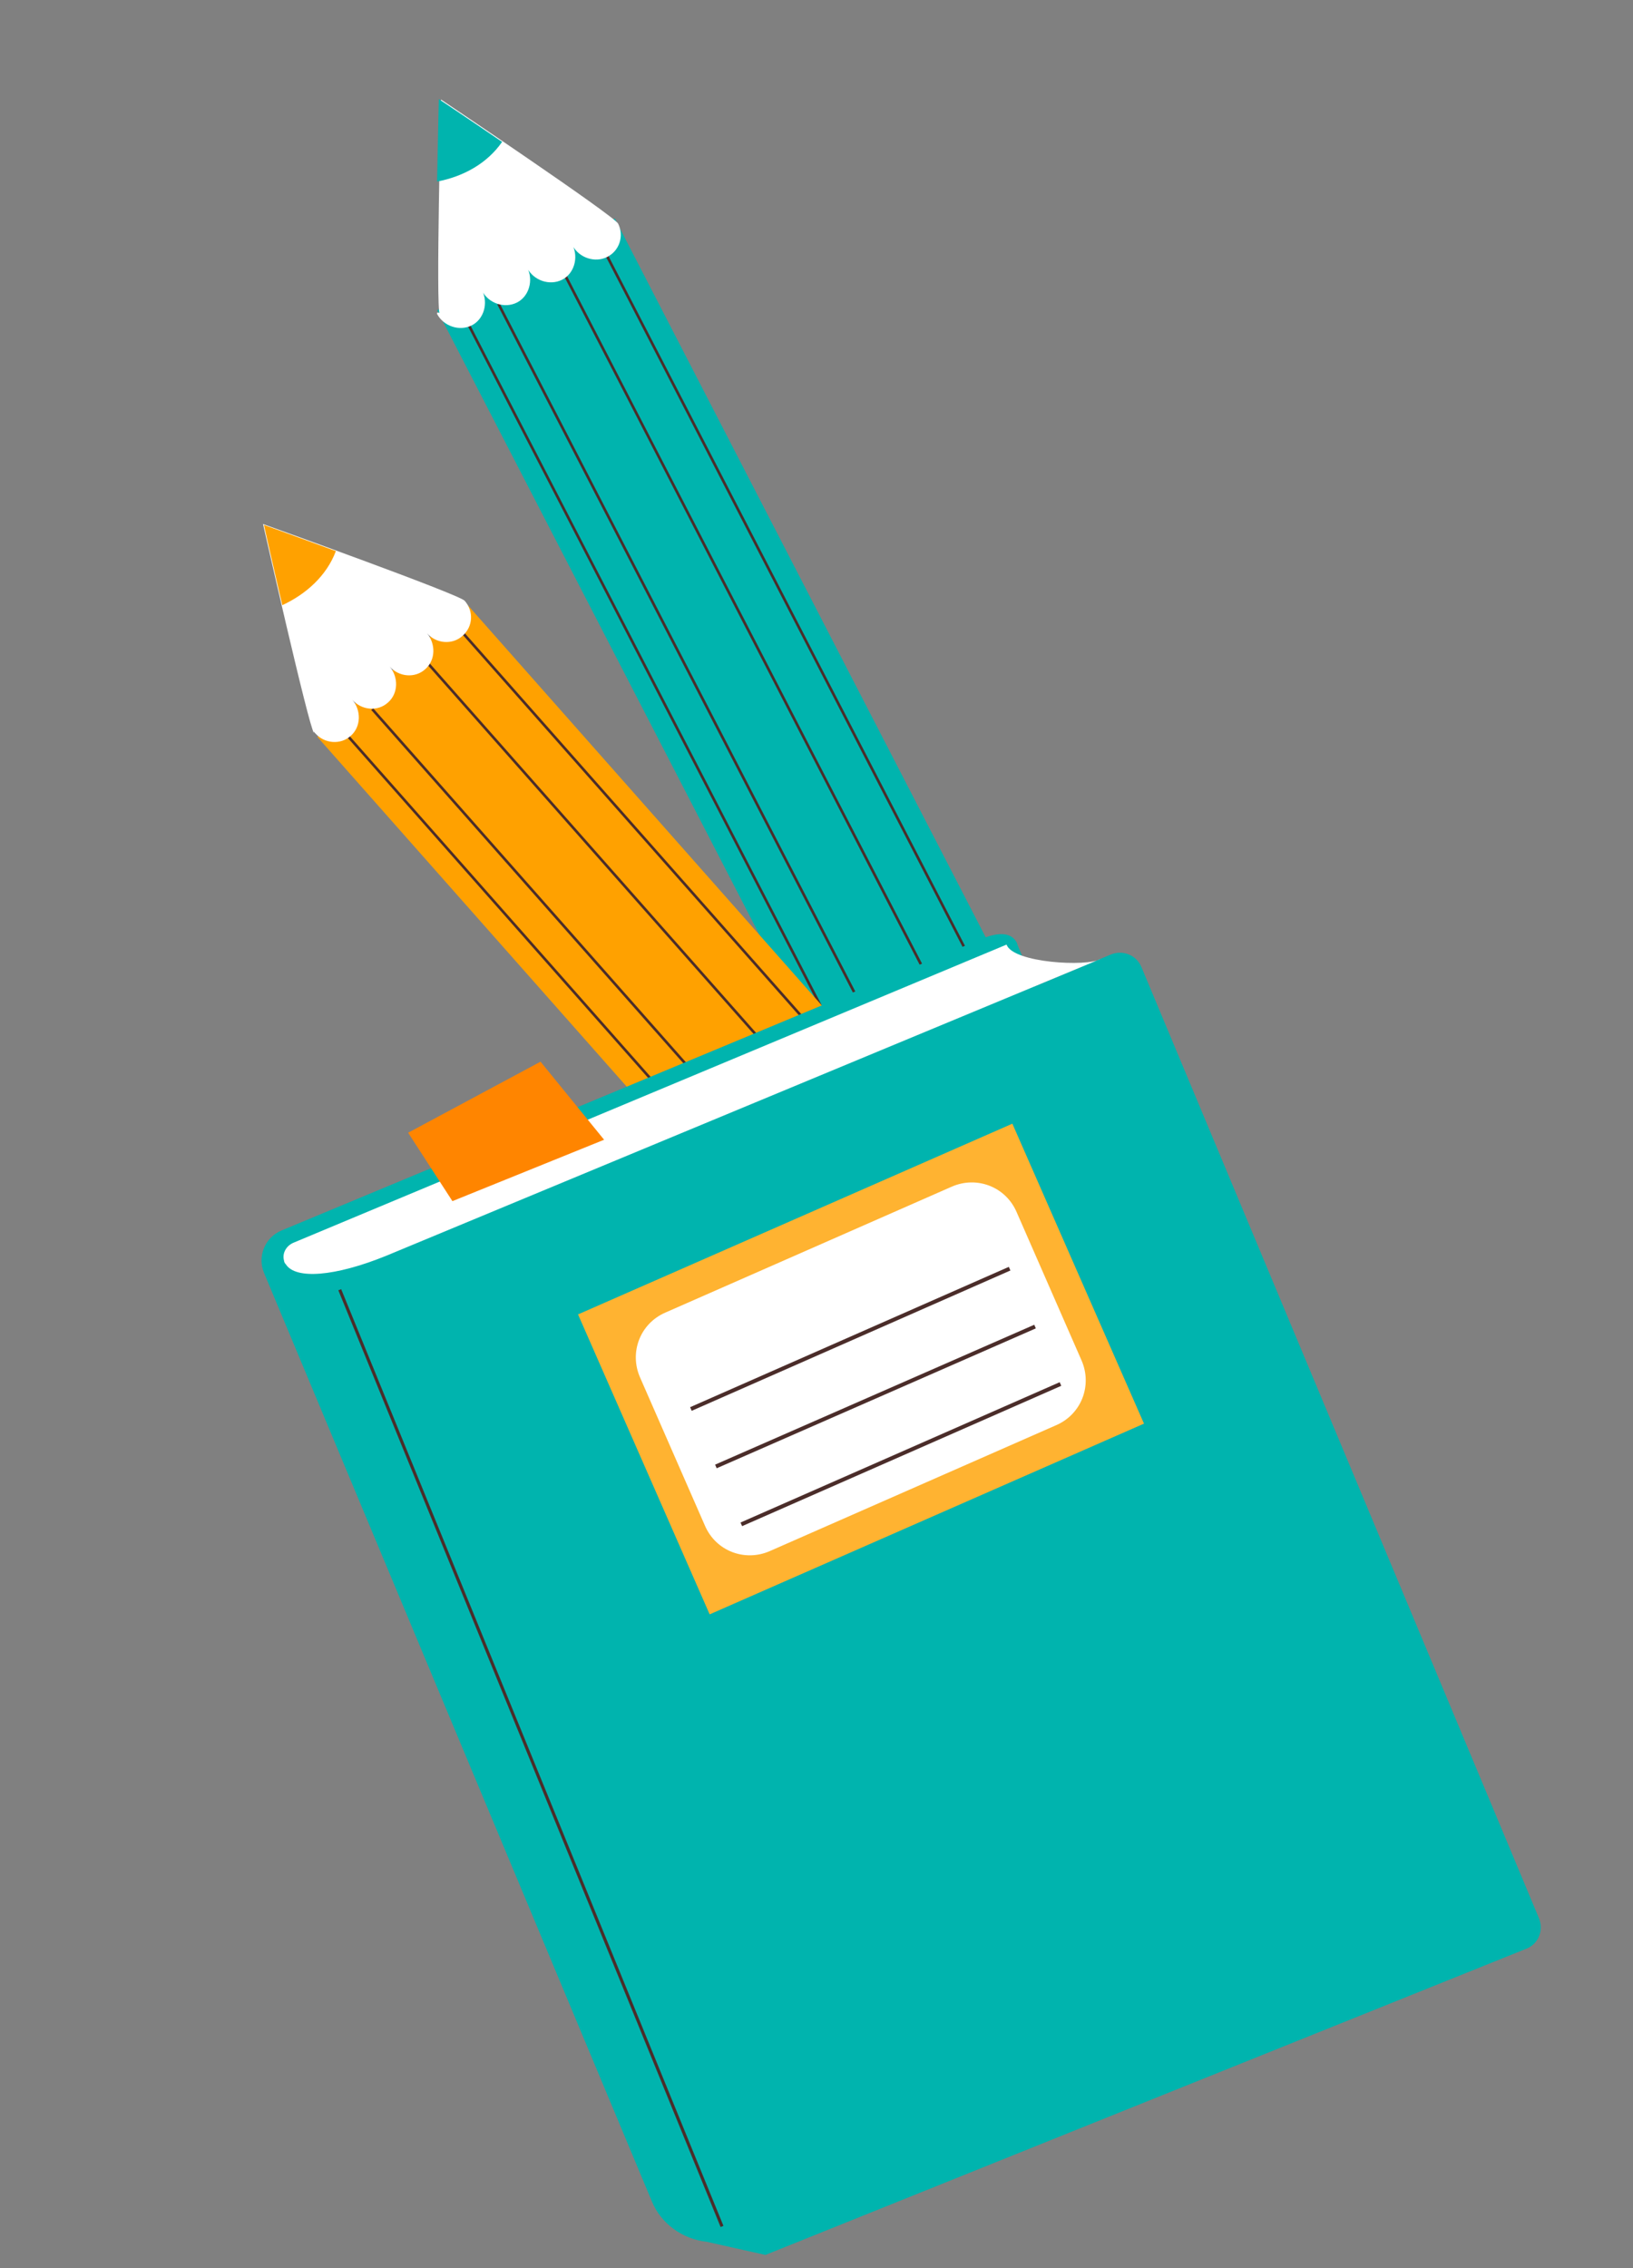
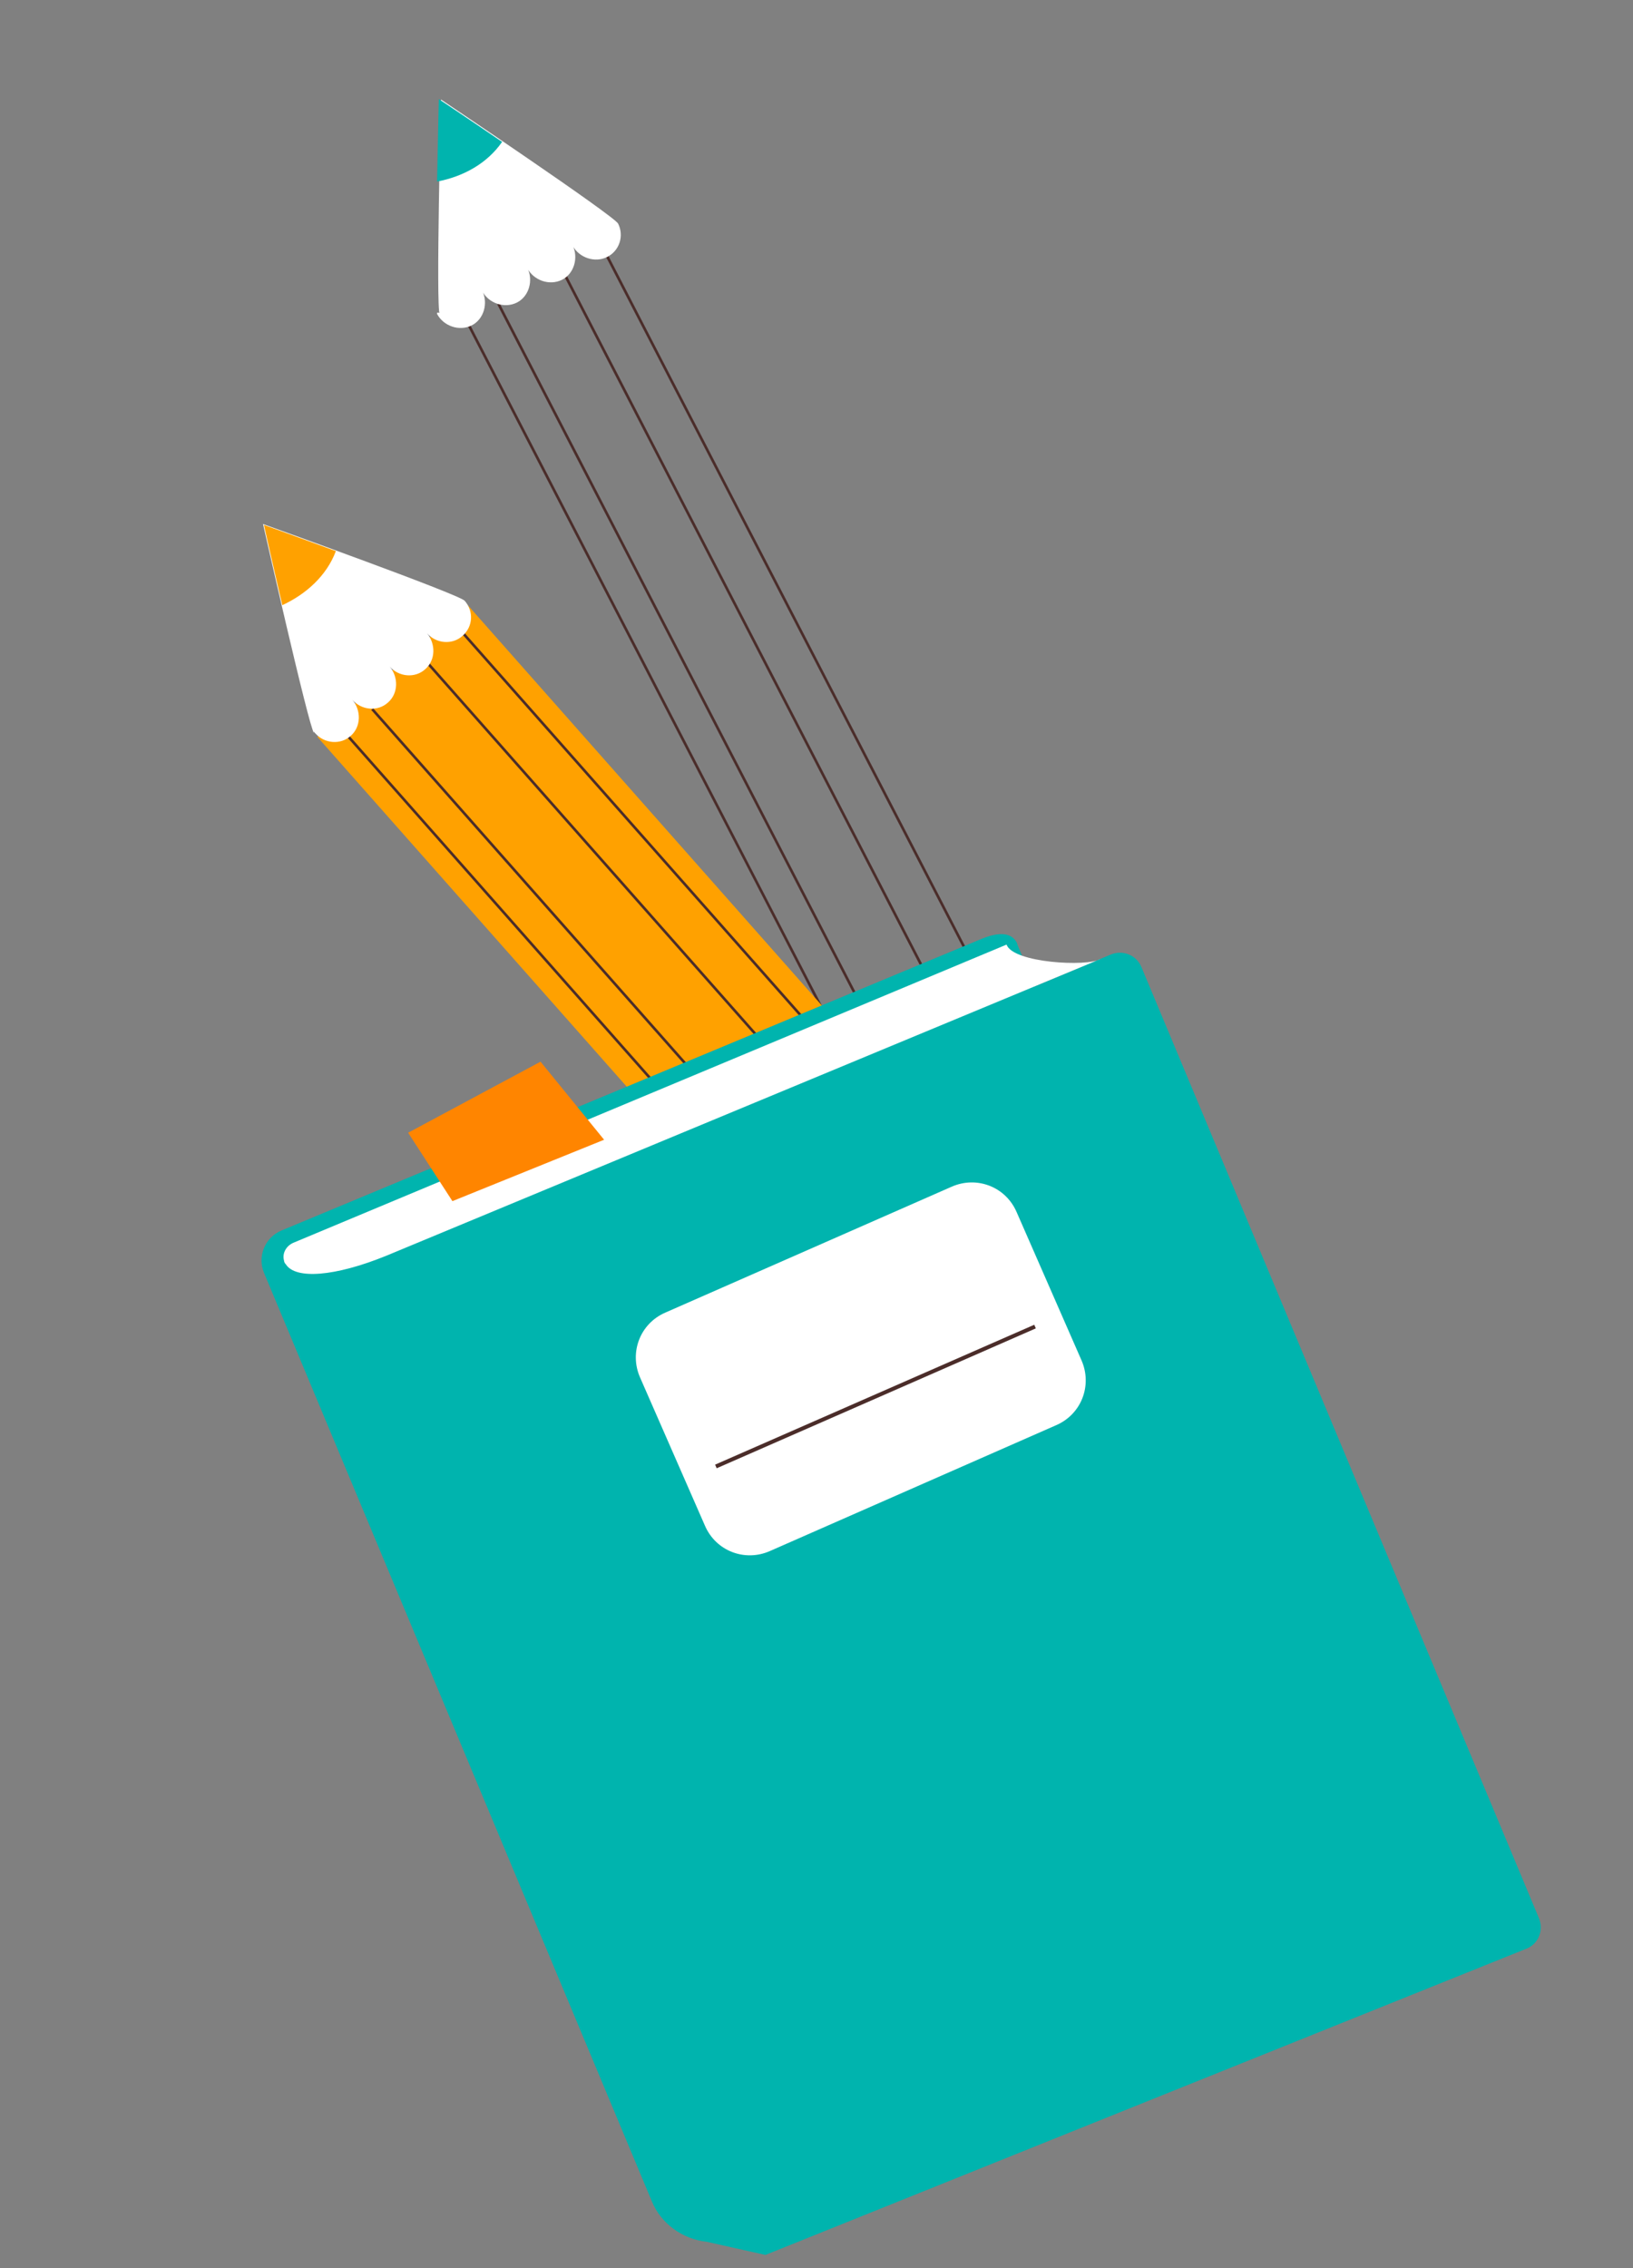
<svg xmlns="http://www.w3.org/2000/svg" version="1.1" viewBox="0 0 372.5 517.2">
  <rect x="0" y="0" width="372.5" height="517.2" fill="#808080" stroke="none" />
  <defs>
    <style>
      .cls-1 {
        fill: #ffa100;
      }

      .cls-2 {
        stroke-width: .7px;
      }

      .cls-2, .cls-3 {
        stroke-linejoin: round;
      }

      .cls-2, .cls-3, .cls-4 {
        fill: none;
        stroke: #4b2d2a;
      }

      .cls-3 {
        stroke-width: .6px;
      }

      .cls-5 {
        fill: #00b4ae;
      }

      .cls-6 {
        fill: #fff;
      }

      .cls-7 {
        fill: #ffb331;
      }

      .cls-4 {
        stroke-miterlimit: 10;
        stroke-width: .9px;
      }

      .cls-8 {
        fill: #ff8500;
      }
    </style>
  </defs>
  <g>
    <g id="_圖層_17">
      <g>
-         <rect class="cls-5" x="155.5" y="46.1" width="45.6" height="254.3" transform="translate(-59.6 101.1) rotate(-27.3)" />
        <line class="cls-3" x1="250.6" y1="275.3" x2="137.7" y2="56.9" />
        <line class="cls-3" x1="219.6" y1="292.1" x2="106.4" y2="73.1" />
        <line class="cls-3" x1="240.6" y1="279" x2="128.4" y2="61.8" />
        <line class="cls-3" x1="226" y1="286.5" x2="113.7" y2="69.3" />
        <path class="cls-6" d="M99.7,71.3v.3c1.5,2.8,5.1,4,7.9,2.6s3.8-5.1,2.4-7.9v-.2h0v.3c1.5,2.8,5.1,4,7.9,2.6s3.8-5.1,2.4-7.9v-.2h0v.3c1.5,2.8,5.1,4,7.9,2.6s3.8-5.1,2.4-7.9v-.2h0v.3c1.5,2.8,5.1,4,7.9,2.6s3.9-4.8,2.5-7.6c-.9-1.8-40.4-28.3-40.4-28.3,0,0-1.2,47.3-.3,49v-.2h0l-.2-.2Z" />
        <path class="cls-5" d="M114.6,32.4c-7.9-5.4-14.5-9.8-14.5-9.8,0,0-.2,8.7-.4,18.8,5.9-1.1,11.4-4.1,14.8-9h0Z" />
        <path class="cls-6" d="M217,298.4c-1.6-3.1,6.1-10.3,17.3-16.1,11.2-5.8,21.5-7.9,23.2-4.8,1.6,3.1-6.1,10.3-17.3,16.1-11.2,5.8-21.5,7.9-23.2,4.8Z" />
        <path class="cls-5" d="M229.6,291.9c-.6-1.2,2.3-3.9,6.6-6.1,4.2-2.2,8.2-3,8.8-1.8.6,1.2-2.3,3.9-6.6,6.1-4.2,2.2-8.2,3-8.8,1.8Z" />
      </g>
      <g>
        <rect class="cls-1" x="150.9" y="121" width="45.6" height="254.3" transform="translate(-120.8 177.4) rotate(-41.5)" />
        <line class="cls-3" x1="267.9" y1="328" x2="105.1" y2="143.8" />
        <line class="cls-3" x1="241.9" y1="351.8" x2="78.7" y2="167.1" />
        <line class="cls-3" x1="259.1" y1="334" x2="97.2" y2="150.8" />
        <line class="cls-3" x1="246.8" y1="344.9" x2="84.9" y2="161.7" />
        <path class="cls-6" d="M71.7,167l.2.2c2.1,2.4,5.8,2.7,8.1.6,2.4-2.1,2.4-5.8.4-8.2l-.2-.2h0l.2.2c2.1,2.4,5.8,2.7,8.1.6,2.4-2.1,2.4-5.8.4-8.2l-.2-.2h0l.2.2c2.1,2.4,5.8,2.7,8.1.6,2.4-2.1,2.4-5.8.4-8.2l-.2-.2h0l.2.2c2.1,2.4,5.8,2.7,8.1.6,2.4-2.1,2.6-5.6.5-8-1.3-1.5-46-17.5-46-17.5,0,0,10.4,46.1,11.6,47.6l-.2-.2h.3Z" />
        <path class="cls-1" d="M76.7,125.7c-9-3.3-16.5-6-16.5-6,0,0,1.9,8.5,4.2,18.3,5.4-2.5,10.1-6.7,12.2-12.3h.1Z" />
        <path class="cls-6" d="M240.9,358.5c-2.3-2.6,3.4-11.5,12.9-19.8,9.4-8.3,19-13,21.3-10.3,2.3,2.6-3.4,11.5-12.9,19.8-9.4,8.3-19,13-21.3,10.3Z" />
        <path class="cls-1" d="M251.5,349.2c-.9-1,1.3-4.4,4.9-7.5,3.6-3.2,7.2-4.9,8.1-3.9s-1.3,4.4-4.9,7.5c-3.6,3.2-7.2,4.9-8.1,3.9Z" />
      </g>
      <g>
        <g>
          <path class="cls-5" d="M232.1,215.3c-1.2-2.8-4.3-2.9-8.7-1l-159.2,66.3c-3.8,1.6-5.5,5.9-4,9.6l88.5,211.8c2.1,5.1,7,8.6,12.5,9.2l13.4,3,2.2-14.5,146.1-61.1-90.9-223.4h0Z" />
          <path class="cls-5" d="M348.1,444.4l-173.5,69.8-86.7-227.4,165.4-69.1c2.8-1.2,6,.1,7.1,2.9l90.6,216.7c1.2,2.8,0,6-2.9,7.1h0Z" />
          <path class="cls-6" d="M88,286.4l163-67.7c-3,1.8-19.9.9-21.4-3.3l-162.7,68c-1.6.7-2.6,2.4-2.1,4.1,0,.3.2.6.4.8,2.2,3.5,11.2,2.8,22.8-1.9h0Z" />
        </g>
-         <line class="cls-2" x1="77.5" y1="294.1" x2="164.7" y2="507.7" />
        <polygon class="cls-8" points="103.2 273.9 137.8 259.9 123.3 242.1 93.1 258.3 103.2 273.9" />
        <g>
-           <rect class="cls-7" x="142.3" y="274.8" width="108.2" height="74.7" transform="translate(-108.9 105.3) rotate(-23.7)" />
          <path class="cls-6" d="M151.8,299.3l65.3-28.7c5.7-2.5,12.3,0,14.8,5.8l14.8,33.8c2.5,5.7,0,12.3-5.8,14.8l-65.3,28.7c-5.7,2.5-12.3,0-14.8-5.8l-14.8-33.8c-2.5-5.7,0-12.3,5.8-14.8Z" />
-           <line class="cls-4" x1="157.6" y1="321.3" x2="230.3" y2="289.3" />
          <line class="cls-4" x1="163.3" y1="334.4" x2="236.1" y2="302.5" />
-           <line class="cls-4" x1="169.1" y1="347.6" x2="241.9" y2="315.6" />
        </g>
      </g>
    </g>
  </g>
</svg>